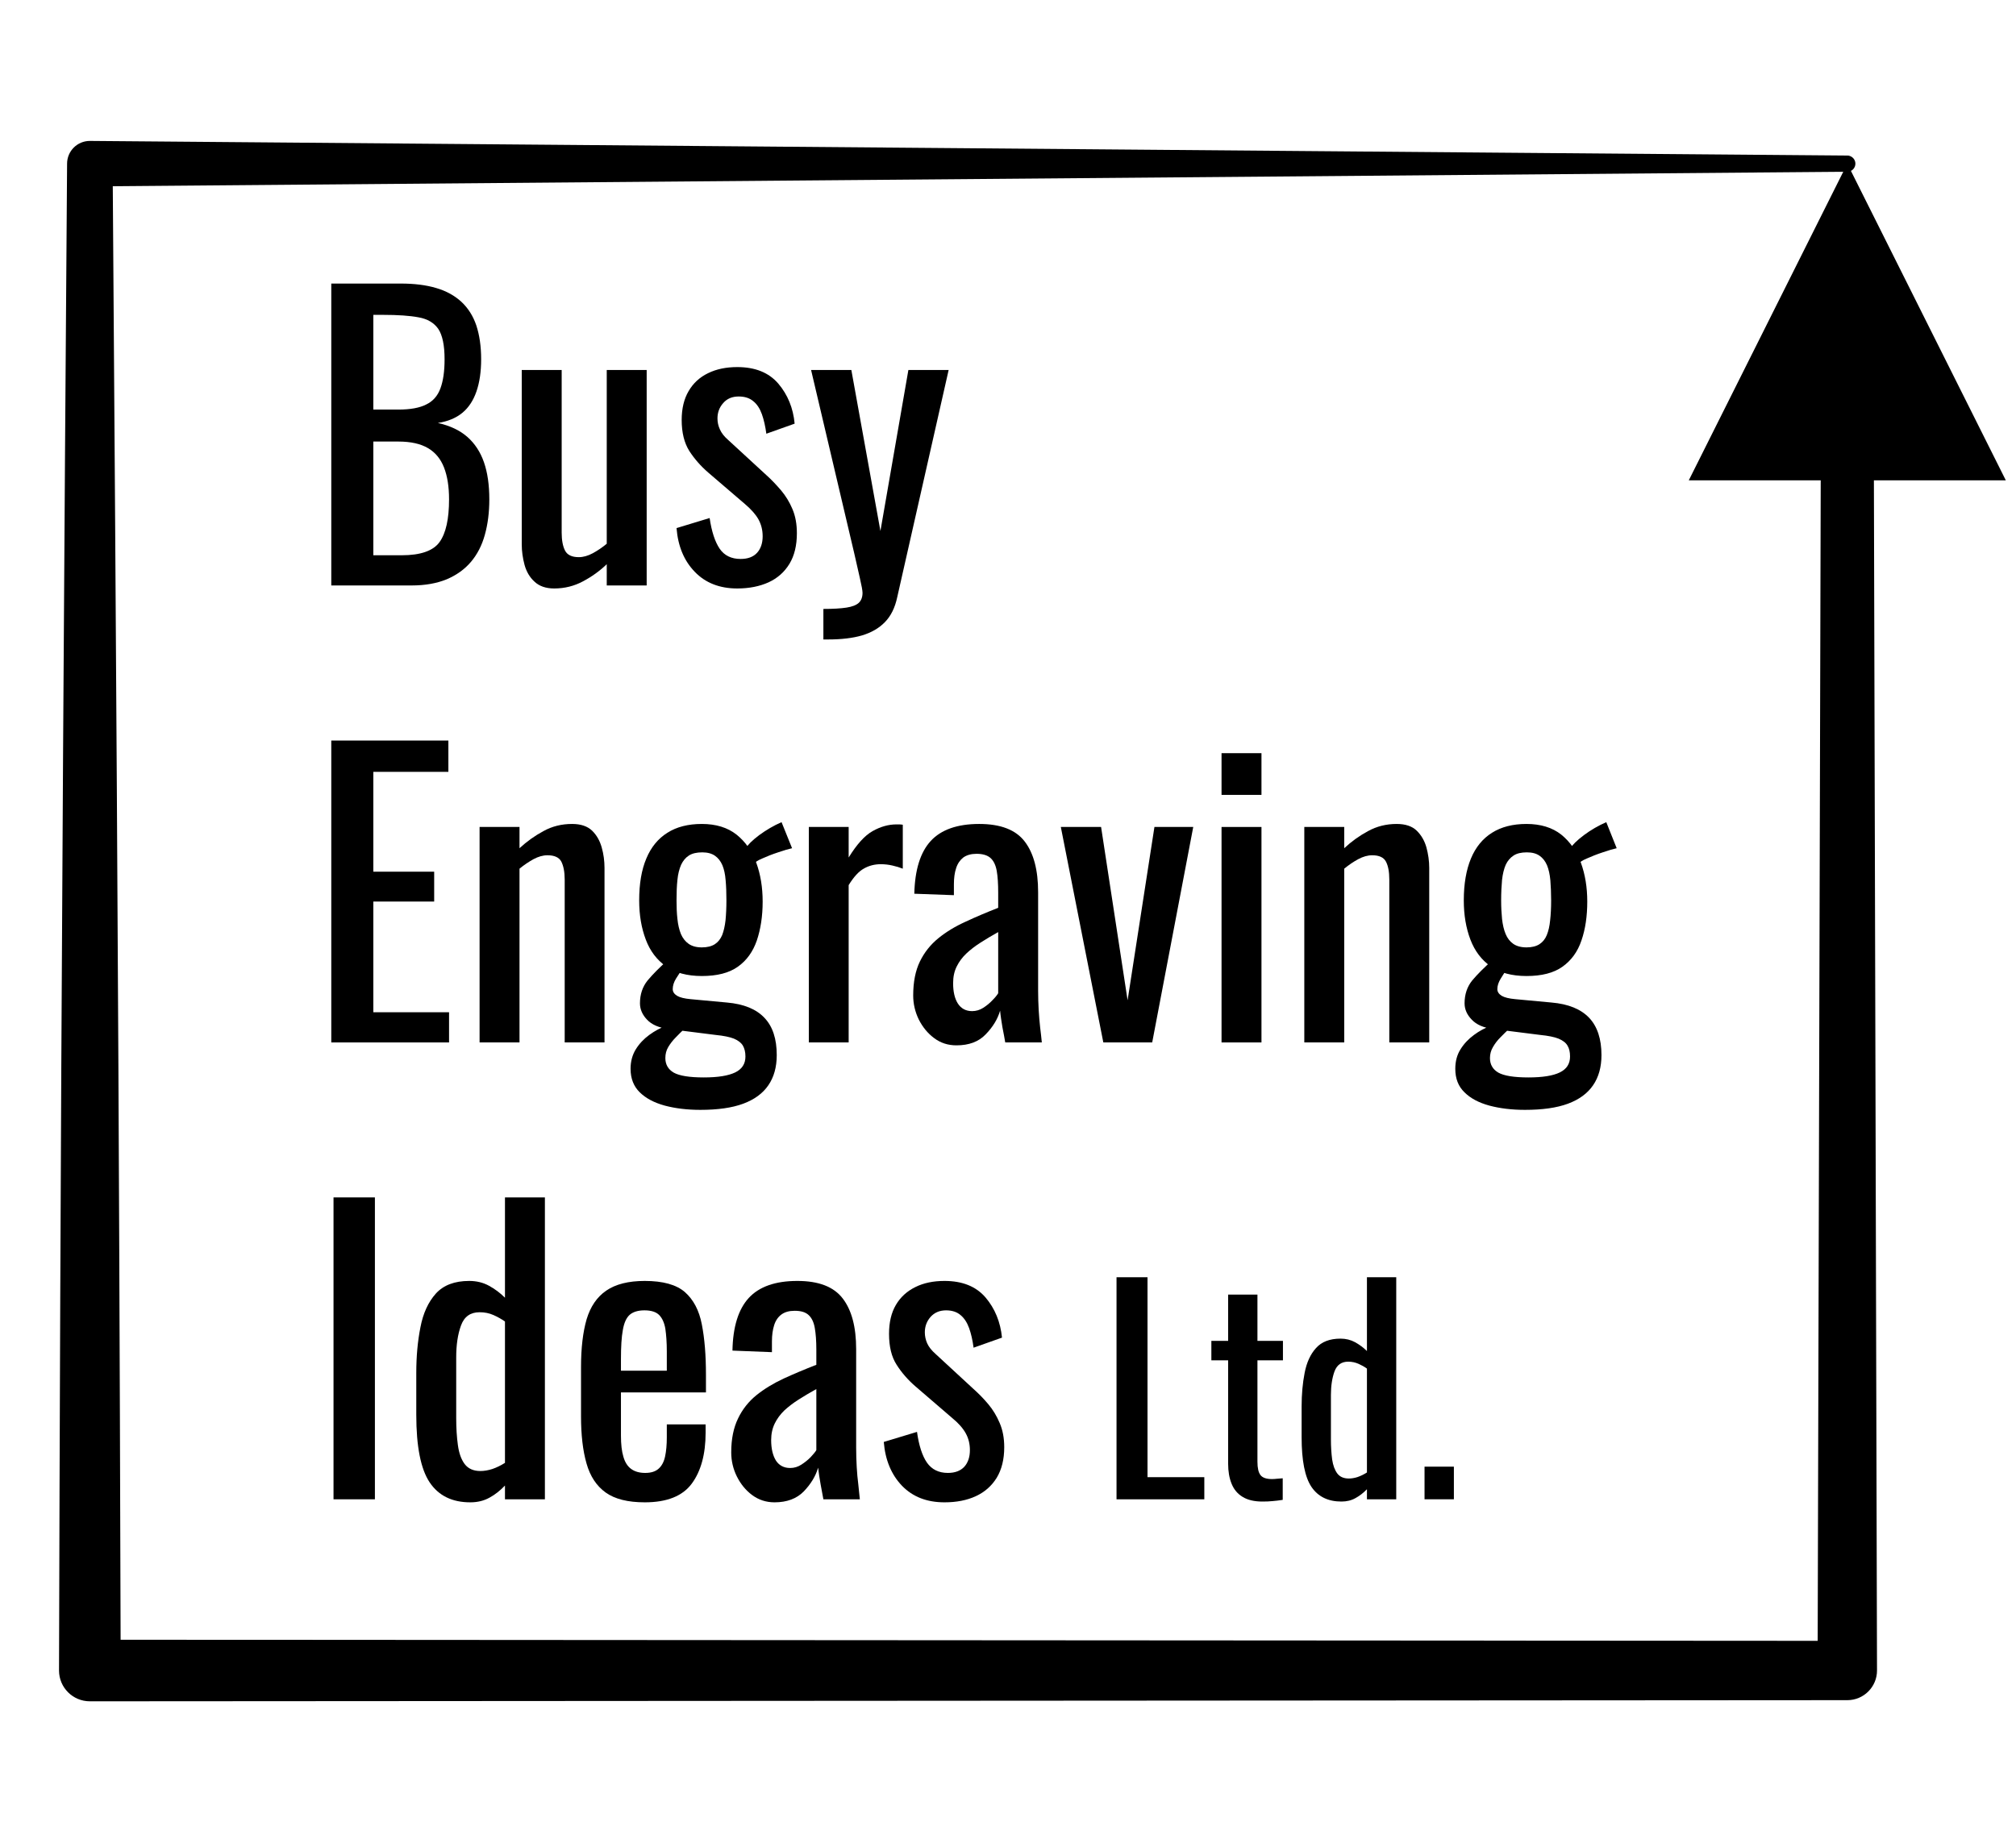
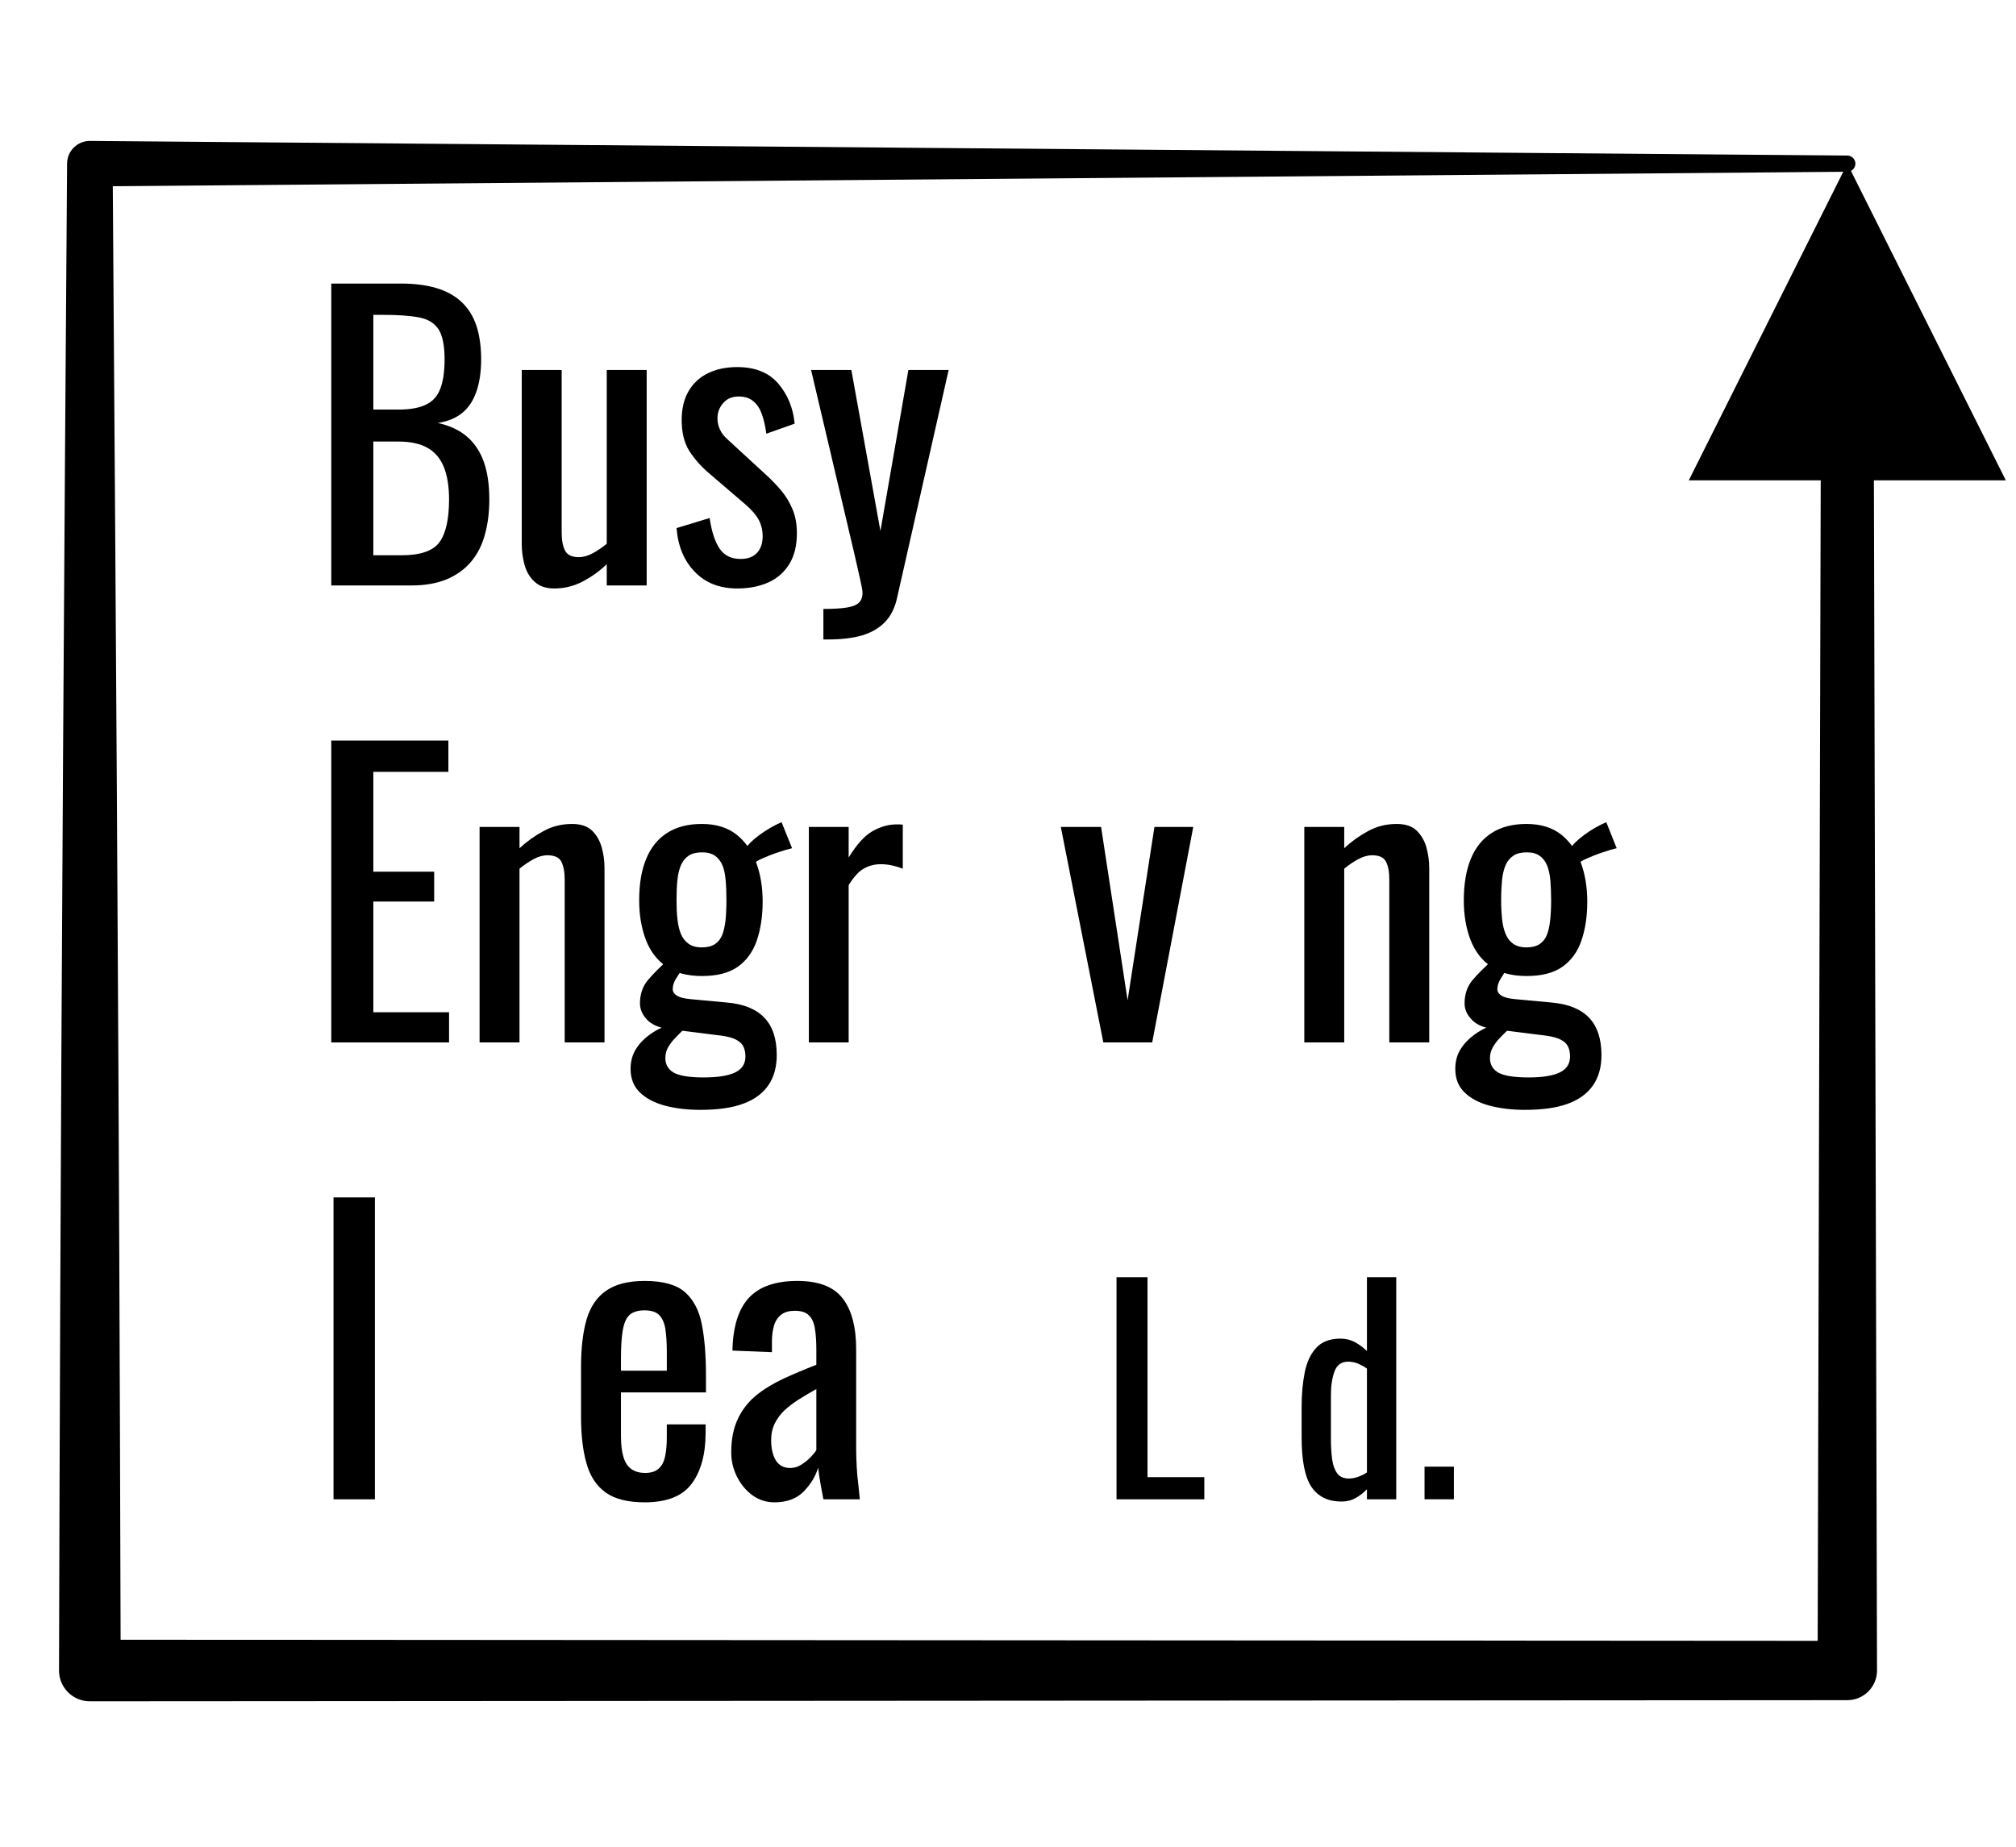
<svg xmlns="http://www.w3.org/2000/svg" xmlns:ns1="http://www.serif.com/" width="100%" height="100%" viewBox="0 0 1349 1236" version="1.1" xml:space="preserve" style="fill-rule:evenodd;clip-rule:evenodd;stroke-linejoin:round;stroke-miterlimit:2;">
  <g id="USE-THIS" ns1:id="USE THIS" transform="matrix(1.468,0,0,1.468,-2099.96,-3756.9)">
    <g transform="matrix(5.098,0,0,5.098,-7134.3,-12487.4)">
      <path d="M1709.65,3003.83L1709.65,2976.83L1715.85,2976.83C1717.07,2976.83 1718.13,2976.96 1719.03,2977.23C1719.93,2977.49 1720.68,2977.91 1721.28,2978.46C1721.88,2979.02 1722.33,2979.72 1722.62,2980.58C1722.9,2981.43 1723.05,2982.44 1723.05,2983.6C1723.05,2984.71 1722.91,2985.67 1722.63,2986.48C1722.35,2987.29 1721.93,2987.93 1721.37,2988.39C1720.8,2988.86 1720.07,2989.16 1719.18,2989.3C1720.27,2989.54 1721.15,2989.96 1721.82,2990.55C1722.48,2991.13 1722.98,2991.89 1723.3,2992.81C1723.62,2993.73 1723.78,2994.84 1723.78,2996.13C1723.78,2997.28 1723.65,2998.34 1723.38,2999.3C1723.12,3000.25 1722.7,3001.06 1722.13,3001.73C1721.57,3002.39 1720.84,3002.91 1719.97,3003.28C1719.09,3003.64 1718.05,3003.83 1716.85,3003.83L1709.65,3003.83ZM1713.41,3001.13L1715.95,3001.13C1717.64,3001.13 1718.77,3000.73 1719.33,2999.95C1719.9,2999.16 1720.18,2997.88 1720.18,2996.13C1720.18,2994.99 1720.03,2994.05 1719.73,2993.28C1719.43,2992.51 1718.95,2991.93 1718.3,2991.55C1717.64,2991.16 1716.76,2990.96 1715.65,2990.96L1713.41,2990.96L1713.41,3001.13ZM1713.41,2988.1L1715.65,2988.1C1716.72,2988.1 1717.55,2987.95 1718.15,2987.64C1718.75,2987.35 1719.17,2986.86 1719.41,2986.2C1719.66,2985.53 1719.78,2984.66 1719.78,2983.6C1719.78,2982.35 1719.59,2981.45 1719.22,2980.89C1718.84,2980.34 1718.25,2979.99 1717.45,2979.85C1716.65,2979.7 1715.6,2979.63 1714.32,2979.63L1713.41,2979.63L1713.41,2988.1Z" style="fill-rule:nonzero;" />
      <path d="M1729.58,3004.1C1728.83,3004.1 1728.24,3003.89 1727.82,3003.49C1727.39,3003.1 1727.1,3002.6 1726.93,3001.99C1726.77,3001.39 1726.68,3000.78 1726.68,3000.16L1726.68,2984.56L1730.25,2984.56L1730.25,2999.1C1730.25,2999.78 1730.35,3000.32 1730.55,3000.71C1730.75,3001.1 1731.16,3001.3 1731.78,3001.3C1732.18,3001.3 1732.6,3001.18 1733.03,3000.95C1733.47,3000.71 1733.88,3000.43 1734.28,3000.1L1734.28,2984.56L1737.85,2984.56L1737.85,3003.83L1734.28,3003.83L1734.28,3001.93C1733.66,3002.53 1732.95,3003.04 1732.16,3003.46C1731.38,3003.88 1730.52,3004.1 1729.58,3004.1Z" style="fill-rule:nonzero;" />
      <path d="M1745.95,3004.1C1744.37,3004.1 1743.1,3003.6 1742.15,3002.61C1741.19,3001.62 1740.65,3000.32 1740.52,2998.7L1743.48,2997.8C1743.66,2999.02 1743.96,2999.93 1744.38,3000.55C1744.8,3001.16 1745.43,3001.46 1746.25,3001.46C1746.89,3001.46 1747.38,3001.28 1747.72,3000.91C1748.05,3000.55 1748.22,3000.05 1748.22,2999.43C1748.22,2998.87 1748.09,2998.37 1747.85,2997.93C1747.6,2997.48 1747.2,2997.03 1746.65,2996.56L1743.35,2993.73C1742.68,2993.15 1742.12,2992.51 1741.66,2991.8C1741.21,2991.08 1740.98,2990.16 1740.98,2989.03C1740.98,2988.01 1741.19,2987.14 1741.6,2986.45C1742.01,2985.74 1742.59,2985.21 1743.33,2984.85C1744.08,2984.48 1744.95,2984.3 1745.95,2984.3C1747.55,2984.3 1748.77,2984.79 1749.62,2985.78C1750.46,2986.77 1750.95,2987.96 1751.08,2989.36L1748.55,2990.26C1748.46,2989.6 1748.33,2989.01 1748.15,2988.51C1747.97,2988.01 1747.72,2987.62 1747.38,2987.35C1747.05,2987.07 1746.62,2986.93 1746.08,2986.93C1745.5,2986.93 1745.04,2987.12 1744.7,2987.51C1744.35,2987.9 1744.18,2988.36 1744.18,2988.89C1744.18,2989.23 1744.25,2989.56 1744.4,2989.88C1744.54,2990.2 1744.79,2990.52 1745.15,2990.83L1748.55,2993.96C1749.02,2994.38 1749.45,2994.84 1749.87,2995.33C1750.28,2995.82 1750.62,2996.37 1750.88,2996.99C1751.15,2997.62 1751.28,2998.34 1751.28,2999.16C1751.28,3000.25 1751.06,3001.16 1750.62,3001.89C1750.17,3002.63 1749.55,3003.18 1748.75,3003.55C1747.95,3003.91 1747.02,3004.1 1745.95,3004.1Z" style="fill-rule:nonzero;" />
      <path d="M1753.65,3008.66L1753.65,3005.93C1754.52,3005.93 1755.2,3005.89 1755.72,3005.81C1756.23,3005.73 1756.59,3005.59 1756.82,3005.38C1757.04,3005.17 1757.15,3004.87 1757.15,3004.49C1757.15,3004.3 1757.07,3003.85 1756.91,3003.16C1756.76,3002.47 1756.59,3001.74 1756.41,3000.96L1752.55,2984.56L1756.15,2984.56L1758.75,2998.96L1761.25,2984.56L1764.85,2984.56L1760.25,3004.89C1760.05,3005.83 1759.68,3006.57 1759.15,3007.11C1758.62,3007.66 1757.93,3008.05 1757.1,3008.3C1756.27,3008.54 1755.26,3008.66 1754.08,3008.66L1753.65,3008.66Z" style="fill-rule:nonzero;" />
      <path d="M1709.65,3044.7L1709.65,3017.7L1720.12,3017.7L1720.12,3020.5L1713.41,3020.5L1713.41,3029.43L1718.85,3029.43L1718.85,3032.1L1713.41,3032.1L1713.41,3042L1720.18,3042L1720.18,3044.7L1709.65,3044.7Z" style="fill-rule:nonzero;" />
      <path d="M1722.91,3044.7L1722.91,3025.43L1726.48,3025.43L1726.48,3027.33C1727.13,3026.73 1727.84,3026.22 1728.62,3025.8C1729.39,3025.37 1730.25,3025.16 1731.18,3025.16C1731.96,3025.16 1732.55,3025.36 1732.97,3025.76C1733.38,3026.16 1733.66,3026.66 1733.83,3027.26C1734,3027.86 1734.08,3028.47 1734.08,3029.1L1734.08,3044.7L1730.52,3044.7L1730.52,3030.13C1730.52,3029.44 1730.41,3028.91 1730.22,3028.53C1730.02,3028.15 1729.6,3027.96 1728.98,3027.96C1728.58,3027.96 1728.16,3028.08 1727.73,3028.31C1727.3,3028.55 1726.88,3028.83 1726.48,3029.16L1726.48,3044.7L1722.91,3044.7Z" style="fill-rule:nonzero;" />
      <path d="M1742.65,3050.73C1741.47,3050.73 1740.41,3050.6 1739.47,3050.35C1738.52,3050.09 1737.78,3049.7 1737.23,3049.16C1736.69,3048.63 1736.41,3047.93 1736.41,3047.06C1736.41,3046.4 1736.57,3045.81 1736.88,3045.31C1737.19,3044.81 1737.59,3044.39 1738.08,3044.03C1738.57,3043.67 1739.08,3043.4 1739.62,3043.2L1741.28,3043.43C1740.99,3043.7 1740.72,3043.97 1740.45,3044.25C1740.18,3044.52 1739.96,3044.81 1739.78,3045.11C1739.6,3045.41 1739.52,3045.74 1739.52,3046.1C1739.52,3046.67 1739.77,3047.11 1740.27,3047.4C1740.77,3047.68 1741.66,3047.83 1742.95,3047.83C1744.22,3047.83 1745.15,3047.68 1745.77,3047.38C1746.38,3047.08 1746.68,3046.61 1746.68,3045.96C1746.68,3045.56 1746.6,3045.24 1746.45,3044.98C1746.29,3044.72 1746.03,3044.52 1745.65,3044.36C1745.27,3044.21 1744.73,3044.1 1744.02,3044.03L1739.82,3043.5C1738.95,3043.39 1738.3,3043.11 1737.88,3042.66C1737.46,3042.22 1737.25,3041.73 1737.25,3041.2C1737.25,3040.4 1737.48,3039.72 1737.93,3039.16C1738.39,3038.61 1739,3037.99 1739.78,3037.3L1740.98,3038.23C1740.85,3038.41 1740.68,3038.66 1740.48,3038.98C1740.28,3039.3 1740.18,3039.62 1740.18,3039.93C1740.18,3040.17 1740.31,3040.37 1740.57,3040.53C1740.82,3040.68 1741.23,3040.78 1741.78,3040.83L1745.02,3041.13C1746.53,3041.26 1747.65,3041.72 1748.38,3042.5C1749.12,3043.27 1749.48,3044.39 1749.48,3045.83C1749.48,3046.9 1749.23,3047.8 1748.73,3048.53C1748.23,3049.26 1747.48,3049.81 1746.48,3050.18C1745.48,3050.55 1744.2,3050.73 1742.65,3050.73ZM1742.78,3038.76C1741.47,3038.76 1740.4,3038.47 1739.58,3037.9C1738.76,3037.32 1738.15,3036.52 1737.77,3035.5C1737.38,3034.47 1737.18,3033.31 1737.18,3032C1737.18,3030.51 1737.39,3029.26 1737.82,3028.25C1738.24,3027.24 1738.87,3026.47 1739.7,3025.95C1740.53,3025.42 1741.56,3025.16 1742.78,3025.16C1744.05,3025.16 1745.08,3025.48 1745.88,3026.11C1746.68,3026.75 1747.27,3027.59 1747.65,3028.63C1748.03,3029.67 1748.22,3030.83 1748.22,3032.1C1748.22,3033.41 1748.04,3034.57 1747.7,3035.58C1747.35,3036.59 1746.79,3037.37 1746,3037.93C1745.21,3038.49 1744.14,3038.76 1742.78,3038.76ZM1742.78,3036.2C1743.27,3036.2 1743.66,3036.1 1743.95,3035.91C1744.24,3035.72 1744.45,3035.45 1744.6,3035.1C1744.74,3034.74 1744.84,3034.3 1744.9,3033.78C1744.95,3033.26 1744.98,3032.66 1744.98,3032C1744.98,3031.33 1744.96,3030.73 1744.91,3030.2C1744.87,3029.66 1744.77,3029.21 1744.62,3028.85C1744.46,3028.48 1744.24,3028.2 1743.95,3028C1743.66,3027.8 1743.28,3027.7 1742.82,3027.7C1742.33,3027.7 1741.93,3027.79 1741.63,3027.98C1741.33,3028.17 1741.1,3028.45 1740.93,3028.81C1740.77,3029.18 1740.65,3029.63 1740.6,3030.16C1740.54,3030.7 1740.52,3031.31 1740.52,3032C1740.52,3032.6 1740.54,3033.15 1740.6,3033.66C1740.65,3034.17 1740.76,3034.62 1740.91,3035C1741.07,3035.37 1741.3,3035.67 1741.6,3035.88C1741.9,3036.09 1742.29,3036.2 1742.78,3036.2ZM1747.55,3028.66L1746.72,3027.33C1746.89,3027.02 1747.29,3026.63 1747.91,3026.16C1748.54,3025.7 1749.2,3025.31 1749.91,3025L1750.85,3027.33C1750.54,3027.4 1750.12,3027.52 1749.6,3027.7C1749.08,3027.87 1748.6,3028.06 1748.18,3028.25C1747.76,3028.43 1747.55,3028.57 1747.55,3028.66Z" style="fill-rule:nonzero;" />
      <path d="M1752.35,3044.7L1752.35,3025.43L1755.91,3025.43L1755.91,3028.16C1756.63,3026.99 1757.34,3026.2 1758.05,3025.8C1758.76,3025.4 1759.47,3025.2 1760.18,3025.2L1760.43,3025.2C1760.51,3025.2 1760.62,3025.21 1760.75,3025.23L1760.75,3029.16C1760.48,3029.05 1760.18,3028.96 1759.83,3028.88C1759.49,3028.8 1759.14,3028.76 1758.78,3028.76C1758.23,3028.76 1757.72,3028.89 1757.27,3029.15C1756.81,3029.4 1756.36,3029.9 1755.91,3030.63L1755.91,3044.7L1752.35,3044.7Z" style="fill-rule:nonzero;" />
-       <path d="M1765.55,3044.96C1764.79,3044.96 1764.13,3044.75 1763.55,3044.31C1762.97,3043.88 1762.52,3043.32 1762.18,3042.65C1761.85,3041.97 1761.68,3041.25 1761.68,3040.5C1761.68,3039.3 1761.88,3038.28 1762.28,3037.46C1762.68,3036.64 1763.23,3035.95 1763.93,3035.38C1764.63,3034.81 1765.44,3034.32 1766.37,3033.9C1767.29,3033.47 1768.26,3033.06 1769.28,3032.66L1769.28,3031.3C1769.28,3030.52 1769.24,3029.87 1769.15,3029.36C1769.06,3028.85 1768.88,3028.47 1768.6,3028.21C1768.32,3027.96 1767.9,3027.83 1767.35,3027.83C1766.86,3027.83 1766.47,3027.94 1766.16,3028.16C1765.87,3028.39 1765.65,3028.7 1765.52,3029.11C1765.38,3029.52 1765.32,3030.01 1765.32,3030.56L1765.32,3031.53L1761.78,3031.4C1761.83,3029.26 1762.32,3027.69 1763.25,3026.68C1764.18,3025.67 1765.63,3025.16 1767.58,3025.16C1769.49,3025.16 1770.85,3025.68 1771.65,3026.73C1772.45,3027.77 1772.85,3029.28 1772.85,3031.26L1772.85,3040.06C1772.85,3040.66 1772.87,3041.24 1772.9,3041.8C1772.93,3042.35 1772.98,3042.87 1773.03,3043.35C1773.09,3043.82 1773.14,3044.27 1773.18,3044.7L1769.91,3044.7C1769.85,3044.34 1769.77,3043.89 1769.66,3043.35C1769.57,3042.8 1769.49,3042.31 1769.45,3041.86C1769.23,3042.62 1768.8,3043.32 1768.16,3043.98C1767.53,3044.64 1766.66,3044.96 1765.55,3044.96ZM1766.95,3041.9C1767.3,3041.9 1767.64,3041.8 1767.95,3041.6C1768.26,3041.4 1768.54,3041.17 1768.78,3040.91C1769.03,3040.66 1769.19,3040.45 1769.28,3040.3L1769.28,3034.83C1768.73,3035.14 1768.2,3035.45 1767.72,3035.76C1767.23,3036.07 1766.8,3036.4 1766.43,3036.75C1766.07,3037.09 1765.78,3037.48 1765.57,3037.91C1765.35,3038.35 1765.25,3038.84 1765.25,3039.4C1765.25,3040.17 1765.39,3040.78 1765.68,3041.23C1765.97,3041.67 1766.39,3041.9 1766.95,3041.9Z" style="fill-rule:nonzero;" />
      <path d="M1778.68,3044.7L1774.88,3025.43L1778.48,3025.43L1780.85,3040.93L1783.25,3025.43L1786.72,3025.43L1783.05,3044.7L1778.68,3044.7Z" style="fill-rule:nonzero;" />
-       <path d="M1789.25,3044.7L1789.25,3025.43L1792.82,3025.43L1792.82,3044.7L1789.25,3044.7ZM1789.25,3022.56L1789.25,3018.83L1792.82,3018.83L1792.82,3022.56L1789.25,3022.56Z" style="fill-rule:nonzero;" />
      <path d="M1796.65,3044.7L1796.65,3025.43L1800.22,3025.43L1800.22,3027.33C1800.86,3026.73 1801.57,3026.22 1802.35,3025.8C1803.13,3025.37 1803.98,3025.16 1804.91,3025.16C1805.69,3025.16 1806.29,3025.36 1806.7,3025.76C1807.11,3026.16 1807.4,3026.66 1807.57,3027.26C1807.73,3027.86 1807.82,3028.47 1807.82,3029.1L1807.82,3044.7L1804.25,3044.7L1804.25,3030.13C1804.25,3029.44 1804.15,3028.91 1803.95,3028.53C1803.75,3028.15 1803.34,3027.96 1802.72,3027.96C1802.32,3027.96 1801.9,3028.08 1801.47,3028.31C1801.03,3028.55 1800.62,3028.83 1800.22,3029.16L1800.22,3044.7L1796.65,3044.7Z" style="fill-rule:nonzero;" />
      <path d="M1816.38,3050.73C1815.2,3050.73 1814.14,3050.6 1813.2,3050.35C1812.25,3050.09 1811.51,3049.7 1810.97,3049.16C1810.42,3048.63 1810.15,3047.93 1810.15,3047.06C1810.15,3046.4 1810.3,3045.81 1810.62,3045.31C1810.93,3044.81 1811.33,3044.39 1811.82,3044.03C1812.3,3043.67 1812.82,3043.4 1813.35,3043.2L1815.02,3043.43C1814.73,3043.7 1814.45,3043.97 1814.18,3044.25C1813.91,3044.52 1813.69,3044.81 1813.52,3045.11C1813.34,3045.41 1813.25,3045.74 1813.25,3046.1C1813.25,3046.67 1813.5,3047.11 1814,3047.4C1814.5,3047.68 1815.39,3047.83 1816.68,3047.83C1817.95,3047.83 1818.89,3047.68 1819.5,3047.38C1820.11,3047.08 1820.41,3046.61 1820.41,3045.96C1820.41,3045.56 1820.34,3045.24 1820.18,3044.98C1820.03,3044.72 1819.76,3044.52 1819.38,3044.36C1819,3044.21 1818.46,3044.1 1817.75,3044.03L1813.55,3043.5C1812.68,3043.39 1812.04,3043.11 1811.62,3042.66C1811.19,3042.22 1810.98,3041.73 1810.98,3041.2C1810.98,3040.4 1811.21,3039.72 1811.66,3039.16C1812.12,3038.61 1812.74,3037.99 1813.52,3037.3L1814.72,3038.23C1814.58,3038.41 1814.41,3038.66 1814.22,3038.98C1814.02,3039.3 1813.91,3039.62 1813.91,3039.93C1813.91,3040.17 1814.04,3040.37 1814.3,3040.53C1814.55,3040.68 1814.96,3040.78 1815.52,3040.83L1818.75,3041.13C1820.26,3041.26 1821.38,3041.72 1822.12,3042.5C1822.85,3043.27 1823.22,3044.39 1823.22,3045.83C1823.22,3046.9 1822.97,3047.8 1822.47,3048.53C1821.97,3049.26 1821.22,3049.81 1820.22,3050.18C1819.22,3050.55 1817.94,3050.73 1816.38,3050.73ZM1816.52,3038.76C1815.2,3038.76 1814.14,3038.47 1813.32,3037.9C1812.49,3037.32 1811.89,3036.52 1811.5,3035.5C1811.11,3034.47 1810.91,3033.31 1810.91,3032C1810.91,3030.51 1811.13,3029.26 1811.55,3028.25C1811.97,3027.24 1812.6,3026.47 1813.43,3025.95C1814.27,3025.42 1815.29,3025.16 1816.52,3025.16C1817.78,3025.16 1818.82,3025.48 1819.62,3026.11C1820.41,3026.75 1821,3027.59 1821.38,3028.63C1821.76,3029.67 1821.95,3030.83 1821.95,3032.1C1821.95,3033.41 1821.78,3034.57 1821.43,3035.58C1821.09,3036.59 1820.52,3037.37 1819.73,3037.93C1818.94,3038.49 1817.87,3038.76 1816.52,3038.76ZM1816.52,3036.2C1817,3036.2 1817.39,3036.1 1817.68,3035.91C1817.97,3035.72 1818.19,3035.45 1818.33,3035.1C1818.48,3034.74 1818.58,3034.3 1818.63,3033.78C1818.69,3033.26 1818.72,3032.66 1818.72,3032C1818.72,3031.33 1818.69,3030.73 1818.65,3030.2C1818.6,3029.66 1818.5,3029.21 1818.35,3028.85C1818.19,3028.48 1817.97,3028.2 1817.68,3028C1817.39,3027.8 1817.02,3027.7 1816.55,3027.7C1816.06,3027.7 1815.66,3027.79 1815.37,3027.98C1815.07,3028.17 1814.83,3028.45 1814.66,3028.81C1814.5,3029.18 1814.39,3029.63 1814.33,3030.16C1814.28,3030.7 1814.25,3031.31 1814.25,3032C1814.25,3032.6 1814.28,3033.15 1814.33,3033.66C1814.39,3034.17 1814.49,3034.62 1814.65,3035C1814.8,3035.37 1815.03,3035.67 1815.33,3035.88C1815.63,3036.09 1816.03,3036.2 1816.52,3036.2ZM1821.28,3028.66L1820.45,3027.33C1820.63,3027.02 1821.03,3026.63 1821.65,3026.16C1822.27,3025.7 1822.94,3025.31 1823.65,3025L1824.58,3027.33C1824.27,3027.4 1823.85,3027.52 1823.33,3027.7C1822.81,3027.87 1822.34,3028.06 1821.91,3028.25C1821.49,3028.43 1821.28,3028.57 1821.28,3028.66Z" style="fill-rule:nonzero;" />
      <rect x="1709.85" y="3058.56" width="3.7" height="27" style="fill-rule:nonzero;" />
-       <path d="M1722.08,3085.83C1720.46,3085.83 1719.25,3085.24 1718.45,3084.05C1717.65,3082.86 1717.25,3080.84 1717.25,3078L1717.25,3074.26C1717.25,3072.8 1717.37,3071.44 1717.62,3070.18C1717.86,3068.92 1718.32,3067.92 1719,3067.16C1719.68,3066.41 1720.67,3066.03 1721.98,3066.03C1722.63,3066.03 1723.22,3066.17 1723.75,3066.46C1724.28,3066.75 1724.76,3067.11 1725.18,3067.53L1725.18,3058.56L1728.75,3058.56L1728.75,3085.56L1725.18,3085.56L1725.18,3084.33C1724.76,3084.77 1724.3,3085.14 1723.8,3085.41C1723.3,3085.69 1722.73,3085.83 1722.08,3085.83ZM1722.98,3083.03C1723.32,3083.03 1723.67,3082.97 1724.05,3082.85C1724.43,3082.72 1724.8,3082.54 1725.18,3082.3L1725.18,3069.66C1724.87,3069.44 1724.53,3069.25 1724.15,3069.08C1723.77,3068.91 1723.36,3068.83 1722.91,3068.83C1722.09,3068.83 1721.54,3069.22 1721.25,3070.01C1720.96,3070.8 1720.82,3071.75 1720.82,3072.86L1720.82,3078.3C1720.82,3079.19 1720.87,3079.99 1720.97,3080.71C1721.07,3081.44 1721.27,3082 1721.58,3082.41C1721.89,3082.82 1722.36,3083.03 1722.98,3083.03Z" style="fill-rule:nonzero;" />
      <path d="M1737.68,3085.83C1736.17,3085.83 1735,3085.54 1734.18,3084.95C1733.36,3084.36 1732.79,3083.49 1732.47,3082.35C1732.14,3081.2 1731.98,3079.8 1731.98,3078.13L1731.98,3073.73C1731.98,3072.02 1732.15,3070.6 1732.48,3069.46C1732.82,3068.33 1733.4,3067.47 1734.23,3066.9C1735.07,3066.32 1736.22,3066.03 1737.68,3066.03C1739.3,3066.03 1740.5,3066.36 1741.27,3067.03C1742.03,3067.7 1742.54,3068.66 1742.78,3069.91C1743.03,3071.17 1743.15,3072.67 1743.15,3074.43L1743.15,3076L1735.55,3076L1735.55,3079.86C1735.55,3080.64 1735.62,3081.27 1735.77,3081.76C1735.91,3082.25 1736.14,3082.61 1736.47,3082.85C1736.79,3083.08 1737.2,3083.2 1737.72,3083.2C1738.25,3083.2 1738.65,3083.07 1738.93,3082.81C1739.21,3082.56 1739.4,3082.19 1739.5,3081.71C1739.6,3081.24 1739.65,3080.67 1739.65,3080.03L1739.65,3078.86L1743.12,3078.86L1743.12,3079.6C1743.12,3081.53 1742.7,3083.05 1741.88,3084.16C1741.06,3085.27 1739.66,3085.83 1737.68,3085.83ZM1735.55,3074.06L1739.65,3074.06L1739.65,3072.33C1739.65,3071.53 1739.6,3070.86 1739.52,3070.31C1739.43,3069.77 1739.24,3069.36 1738.97,3069.08C1738.69,3068.8 1738.25,3068.66 1737.65,3068.66C1737.07,3068.66 1736.63,3068.8 1736.33,3069.06C1736.03,3069.33 1735.83,3069.78 1735.72,3070.41C1735.6,3071.05 1735.55,3071.92 1735.55,3073.03L1735.55,3074.06Z" style="fill-rule:nonzero;" />
      <path d="M1749.28,3085.83C1748.53,3085.83 1747.86,3085.61 1747.28,3085.18C1746.7,3084.75 1746.25,3084.19 1745.91,3083.51C1745.58,3082.84 1745.41,3082.12 1745.41,3081.36C1745.41,3080.16 1745.62,3079.15 1746.02,3078.33C1746.41,3077.51 1746.97,3076.81 1747.66,3076.25C1748.37,3075.68 1749.18,3075.19 1750.1,3074.76C1751.02,3074.34 1751.99,3073.93 1753.02,3073.53L1753.02,3072.16C1753.02,3071.39 1752.97,3070.74 1752.88,3070.23C1752.79,3069.72 1752.61,3069.34 1752.33,3069.08C1752.05,3068.82 1751.64,3068.7 1751.08,3068.7C1750.59,3068.7 1750.2,3068.81 1749.9,3069.03C1749.6,3069.25 1749.38,3069.57 1749.25,3069.98C1749.12,3070.39 1749.05,3070.87 1749.05,3071.43L1749.05,3072.4L1745.52,3072.26C1745.56,3070.13 1746.05,3068.56 1746.98,3067.55C1747.91,3066.54 1749.36,3066.03 1751.32,3066.03C1753.23,3066.03 1754.58,3066.55 1755.38,3067.6C1756.18,3068.64 1756.58,3070.15 1756.58,3072.13L1756.58,3080.93C1756.58,3081.53 1756.6,3082.11 1756.63,3082.66C1756.66,3083.22 1756.71,3083.74 1756.77,3084.21C1756.82,3084.69 1756.87,3085.14 1756.91,3085.56L1753.65,3085.56C1753.58,3085.21 1753.5,3084.76 1753.4,3084.21C1753.3,3083.67 1753.23,3083.17 1753.18,3082.73C1752.96,3083.49 1752.53,3084.19 1751.9,3084.85C1751.27,3085.5 1750.39,3085.83 1749.28,3085.83ZM1750.68,3082.76C1751.04,3082.76 1751.37,3082.66 1751.68,3082.46C1751.99,3082.26 1752.27,3082.04 1752.52,3081.78C1752.76,3081.52 1752.93,3081.32 1753.02,3081.16L1753.02,3075.7C1752.46,3076.01 1751.94,3076.32 1751.45,3076.63C1750.96,3076.94 1750.53,3077.27 1750.16,3077.61C1749.8,3077.96 1749.51,3078.35 1749.3,3078.78C1749.09,3079.21 1748.98,3079.71 1748.98,3080.26C1748.98,3081.04 1749.13,3081.65 1749.41,3082.1C1749.7,3082.54 1750.13,3082.76 1750.68,3082.76Z" style="fill-rule:nonzero;" />
-       <path d="M1764.48,3085.83C1762.9,3085.83 1761.64,3085.34 1760.68,3084.35C1759.73,3083.36 1759.18,3082.05 1759.05,3080.43L1762.02,3079.53C1762.19,3080.75 1762.49,3081.67 1762.91,3082.28C1763.34,3082.89 1763.96,3083.2 1764.78,3083.2C1765.43,3083.2 1765.91,3083.01 1766.25,3082.65C1766.58,3082.28 1766.75,3081.79 1766.75,3081.16C1766.75,3080.61 1766.63,3080.11 1766.38,3079.66C1766.14,3079.22 1765.74,3078.76 1765.18,3078.3L1761.88,3075.46C1761.22,3074.89 1760.65,3074.24 1760.2,3073.53C1759.74,3072.82 1759.52,3071.9 1759.52,3070.76C1759.52,3069.74 1759.72,3068.88 1760.13,3068.18C1760.54,3067.48 1761.12,3066.95 1761.87,3066.58C1762.61,3066.21 1763.48,3066.03 1764.48,3066.03C1766.08,3066.03 1767.3,3066.52 1768.15,3067.51C1768.99,3068.5 1769.48,3069.7 1769.62,3071.1L1767.08,3072C1766.99,3071.33 1766.86,3070.75 1766.68,3070.25C1766.5,3069.75 1766.25,3069.36 1765.91,3069.08C1765.58,3068.8 1765.15,3068.66 1764.62,3068.66C1764.04,3068.66 1763.58,3068.86 1763.23,3069.25C1762.89,3069.64 1762.72,3070.1 1762.72,3070.63C1762.72,3070.96 1762.79,3071.29 1762.93,3071.61C1763.08,3071.94 1763.33,3072.25 1763.68,3072.56L1767.08,3075.7C1767.55,3076.12 1767.99,3076.57 1768.4,3077.06C1768.81,3077.55 1769.15,3078.11 1769.41,3078.73C1769.68,3079.35 1769.82,3080.07 1769.82,3080.9C1769.82,3081.99 1769.59,3082.9 1769.15,3083.63C1768.7,3084.36 1768.08,3084.91 1767.28,3085.28C1766.48,3085.65 1765.55,3085.83 1764.48,3085.83Z" style="fill-rule:nonzero;" />
      <path d="M1779.86,3085.56L1779.86,3065.7L1782.63,3065.7L1782.63,3083.58L1787.71,3083.58L1787.71,3085.56L1779.86,3085.56Z" style="fill-rule:nonzero;" />
-       <path d="M1792.9,3085.76C1792.17,3085.76 1791.58,3085.62 1791.13,3085.34C1790.68,3085.07 1790.35,3084.67 1790.15,3084.17C1789.94,3083.66 1789.84,3083.06 1789.84,3082.38L1789.84,3073.13L1788.34,3073.13L1788.34,3071.39L1789.84,3071.39L1789.84,3067.25L1792.46,3067.25L1792.46,3071.39L1794.74,3071.39L1794.74,3073.13L1792.46,3073.13L1792.46,3082.2C1792.46,3082.76 1792.55,3083.16 1792.73,3083.39C1792.91,3083.63 1793.26,3083.75 1793.76,3083.75C1793.89,3083.75 1794.04,3083.74 1794.22,3083.72C1794.39,3083.71 1794.56,3083.69 1794.72,3083.68L1794.72,3085.61C1794.39,3085.66 1794.09,3085.7 1793.81,3085.72C1793.53,3085.75 1793.23,3085.76 1792.9,3085.76Z" style="fill-rule:nonzero;" />
      <path d="M1799.97,3085.76C1798.77,3085.76 1797.88,3085.32 1797.29,3084.45C1796.7,3083.57 1796.41,3082.09 1796.41,3080L1796.41,3077.25C1796.41,3076.17 1796.5,3075.17 1796.68,3074.25C1796.86,3073.32 1797.2,3072.58 1797.7,3072.03C1798.2,3071.47 1798.93,3071.19 1799.89,3071.19C1800.37,3071.19 1800.8,3071.3 1801.19,3071.51C1801.58,3071.73 1801.94,3071.99 1802.25,3072.3L1802.25,3065.7L1804.87,3065.7L1804.87,3085.56L1802.25,3085.56L1802.25,3084.66C1801.94,3084.98 1801.6,3085.25 1801.23,3085.45C1800.86,3085.66 1800.44,3085.76 1799.97,3085.76ZM1800.63,3083.7C1800.87,3083.7 1801.13,3083.66 1801.41,3083.57C1801.69,3083.47 1801.97,3083.34 1802.25,3083.16L1802.25,3073.87C1802.02,3073.7 1801.76,3073.56 1801.49,3073.44C1801.21,3073.32 1800.91,3073.25 1800.58,3073.25C1799.97,3073.25 1799.57,3073.54 1799.35,3074.12C1799.14,3074.7 1799.03,3075.4 1799.03,3076.22L1799.03,3080.22C1799.03,3080.87 1799.07,3081.46 1799.14,3082C1799.22,3082.53 1799.37,3082.94 1799.6,3083.25C1799.83,3083.55 1800.17,3083.7 1800.63,3083.7Z" style="fill-rule:nonzero;" />
      <rect x="1807.4" y="3082.64" width="2.624" height="2.918" style="fill-rule:nonzero;" />
    </g>
    <g transform="matrix(0.956,0,0,1,1138.68,0)">
      <g transform="matrix(0.713,-0,-0,0.681,305.75,2559.85)">
        <path d="M1128.61,320.645L1234.63,108.613L1340.64,320.645L1128.61,320.645Z" />
        <path d="M1234.63,103.199L59.372,93.388C50.964,93.388 44.147,100.205 44.147,108.613C44.147,108.613 41.701,433.018 40.274,713.922C39.184,928.373 38.755,1117.46 38.755,1117.46C38.755,1128.85 47.986,1138.08 59.372,1138.08L1234.63,1137.32C1245.6,1137.32 1254.49,1128.43 1254.49,1117.46L1252.3,278.238C1252.3,268.486 1244.38,260.569 1234.63,260.569C1224.88,260.569 1216.96,268.486 1216.96,278.238C1216.96,278.238 1215.15,970.619 1214.82,1097.59C1214.82,1097.59 79.937,1096.86 79.937,1096.86C79.795,1042.28 79.346,886.294 78.47,713.922C77.225,468.88 75.205,190.736 74.709,123.71C212.656,122.559 1234.63,114.028 1234.63,114.028C1237.62,114.028 1240.04,111.602 1240.04,108.613C1240.04,105.625 1237.62,103.199 1234.63,103.199Z" />
      </g>
    </g>
  </g>
</svg>